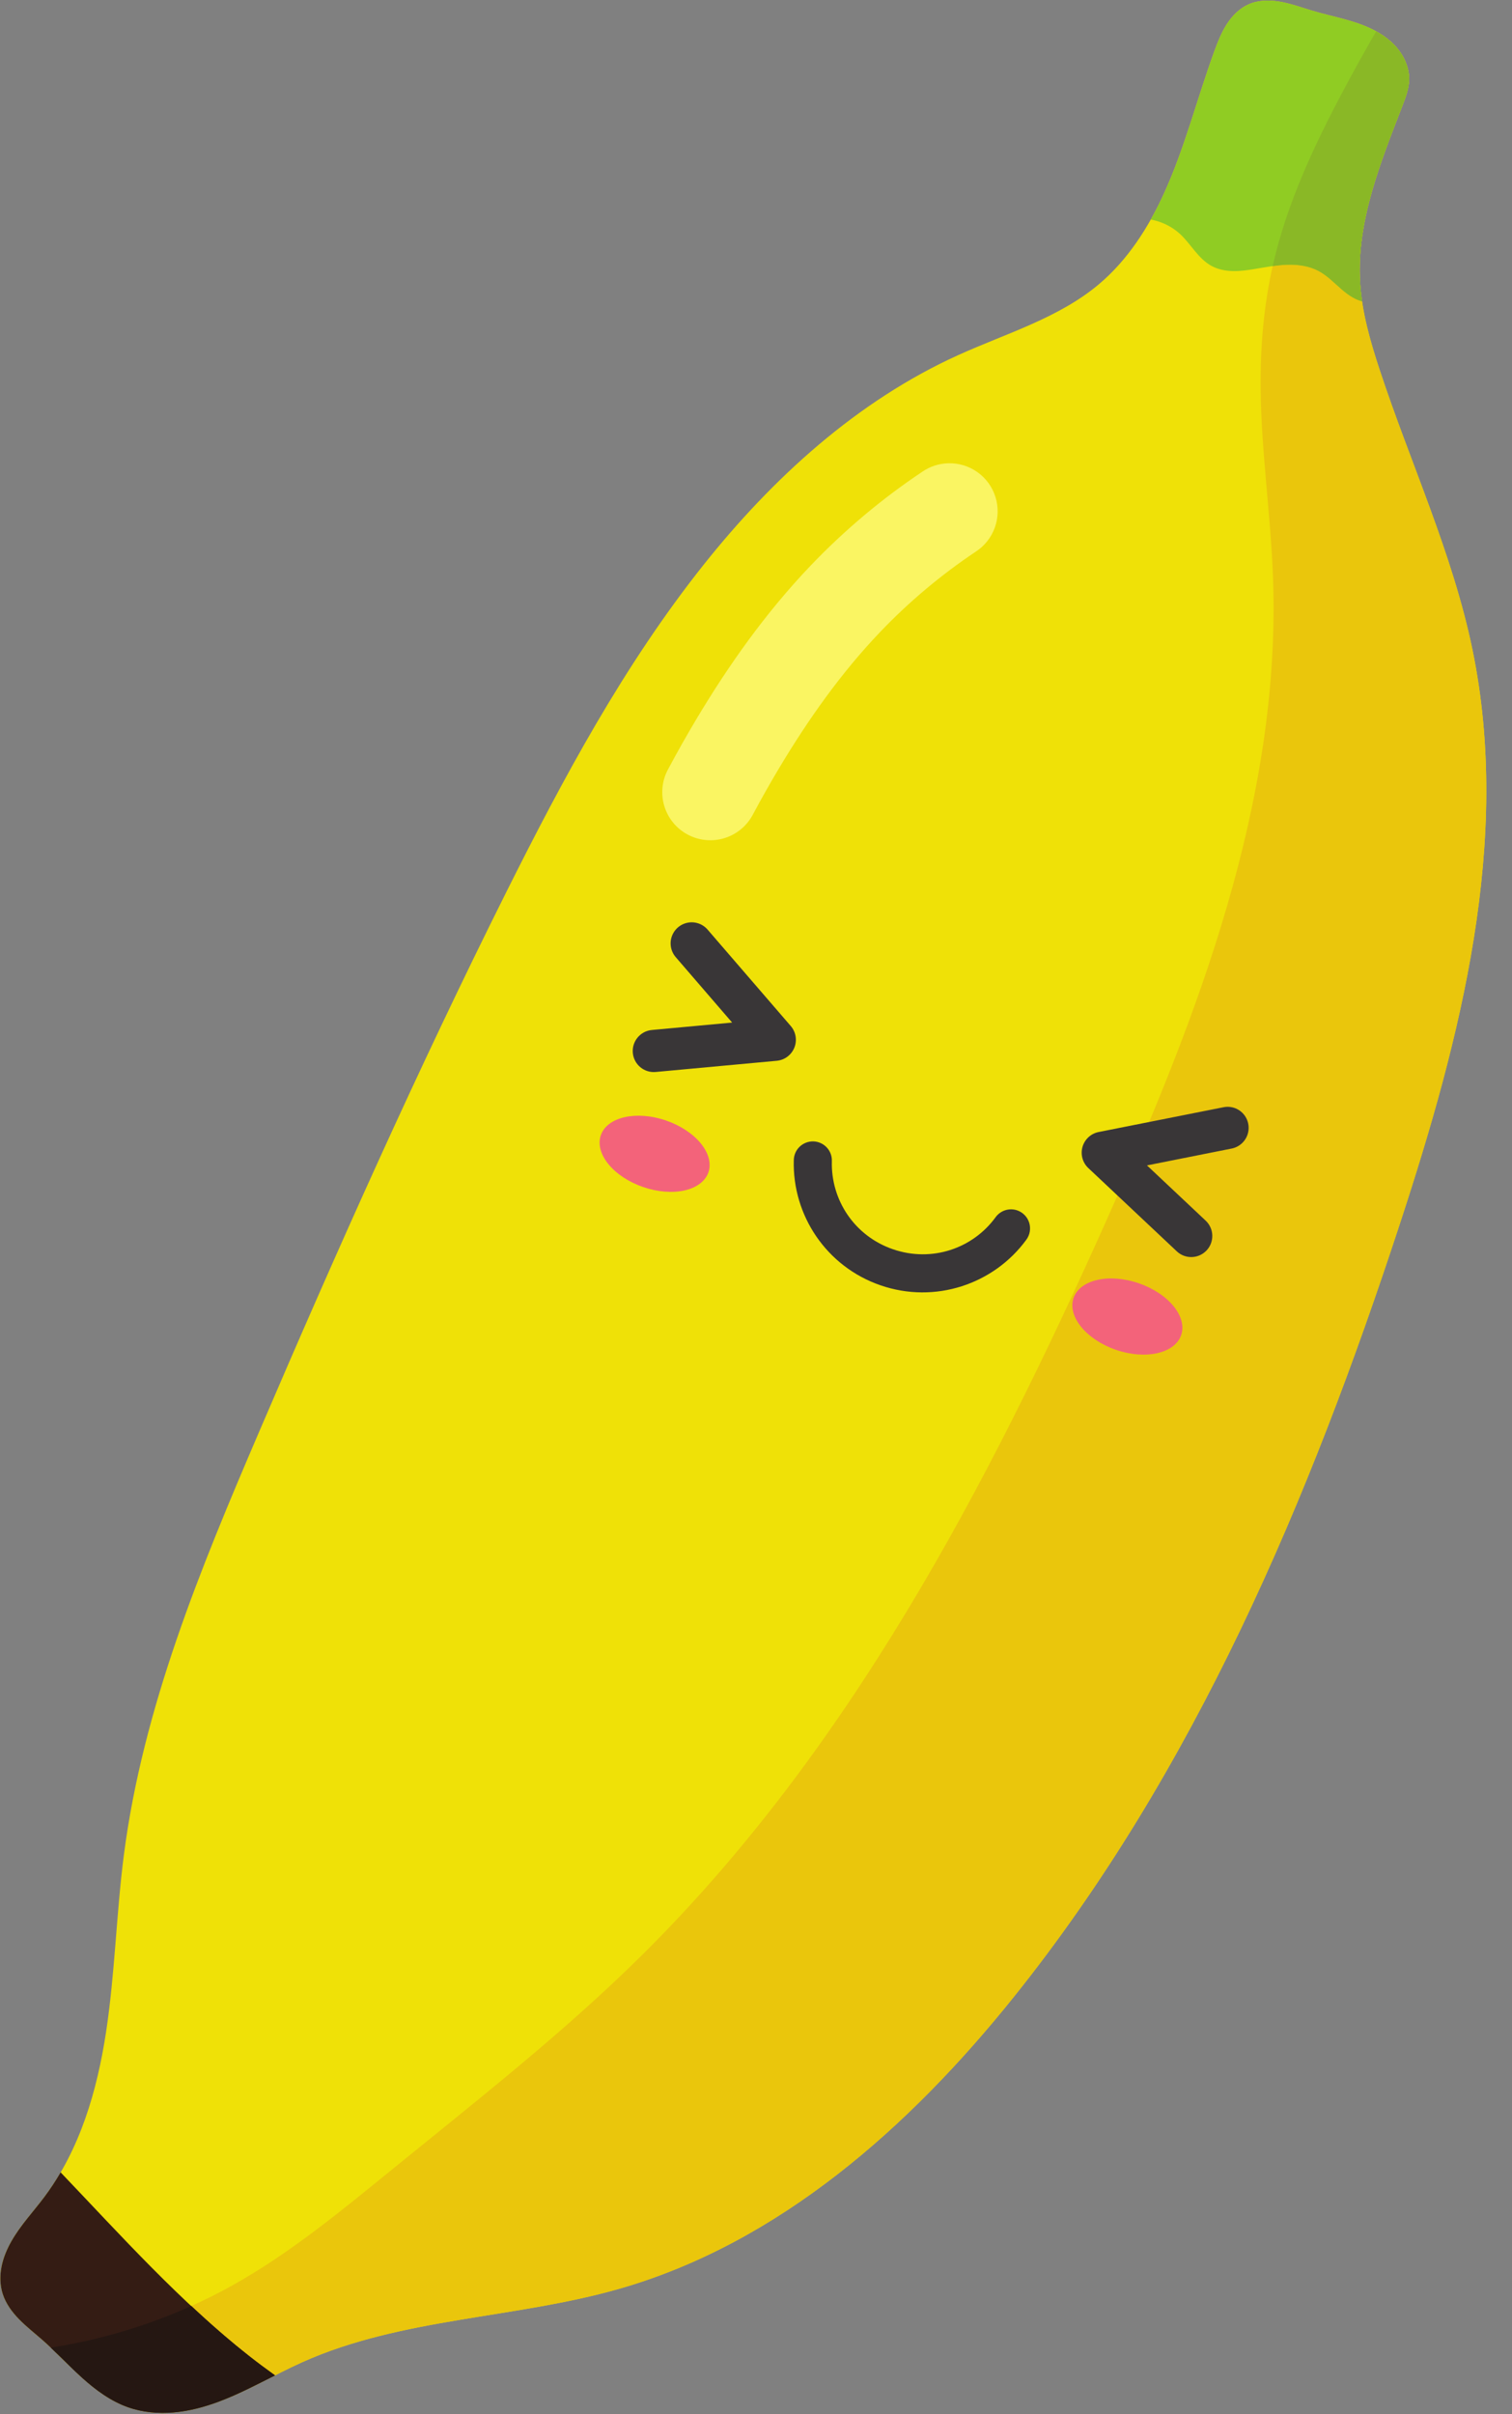
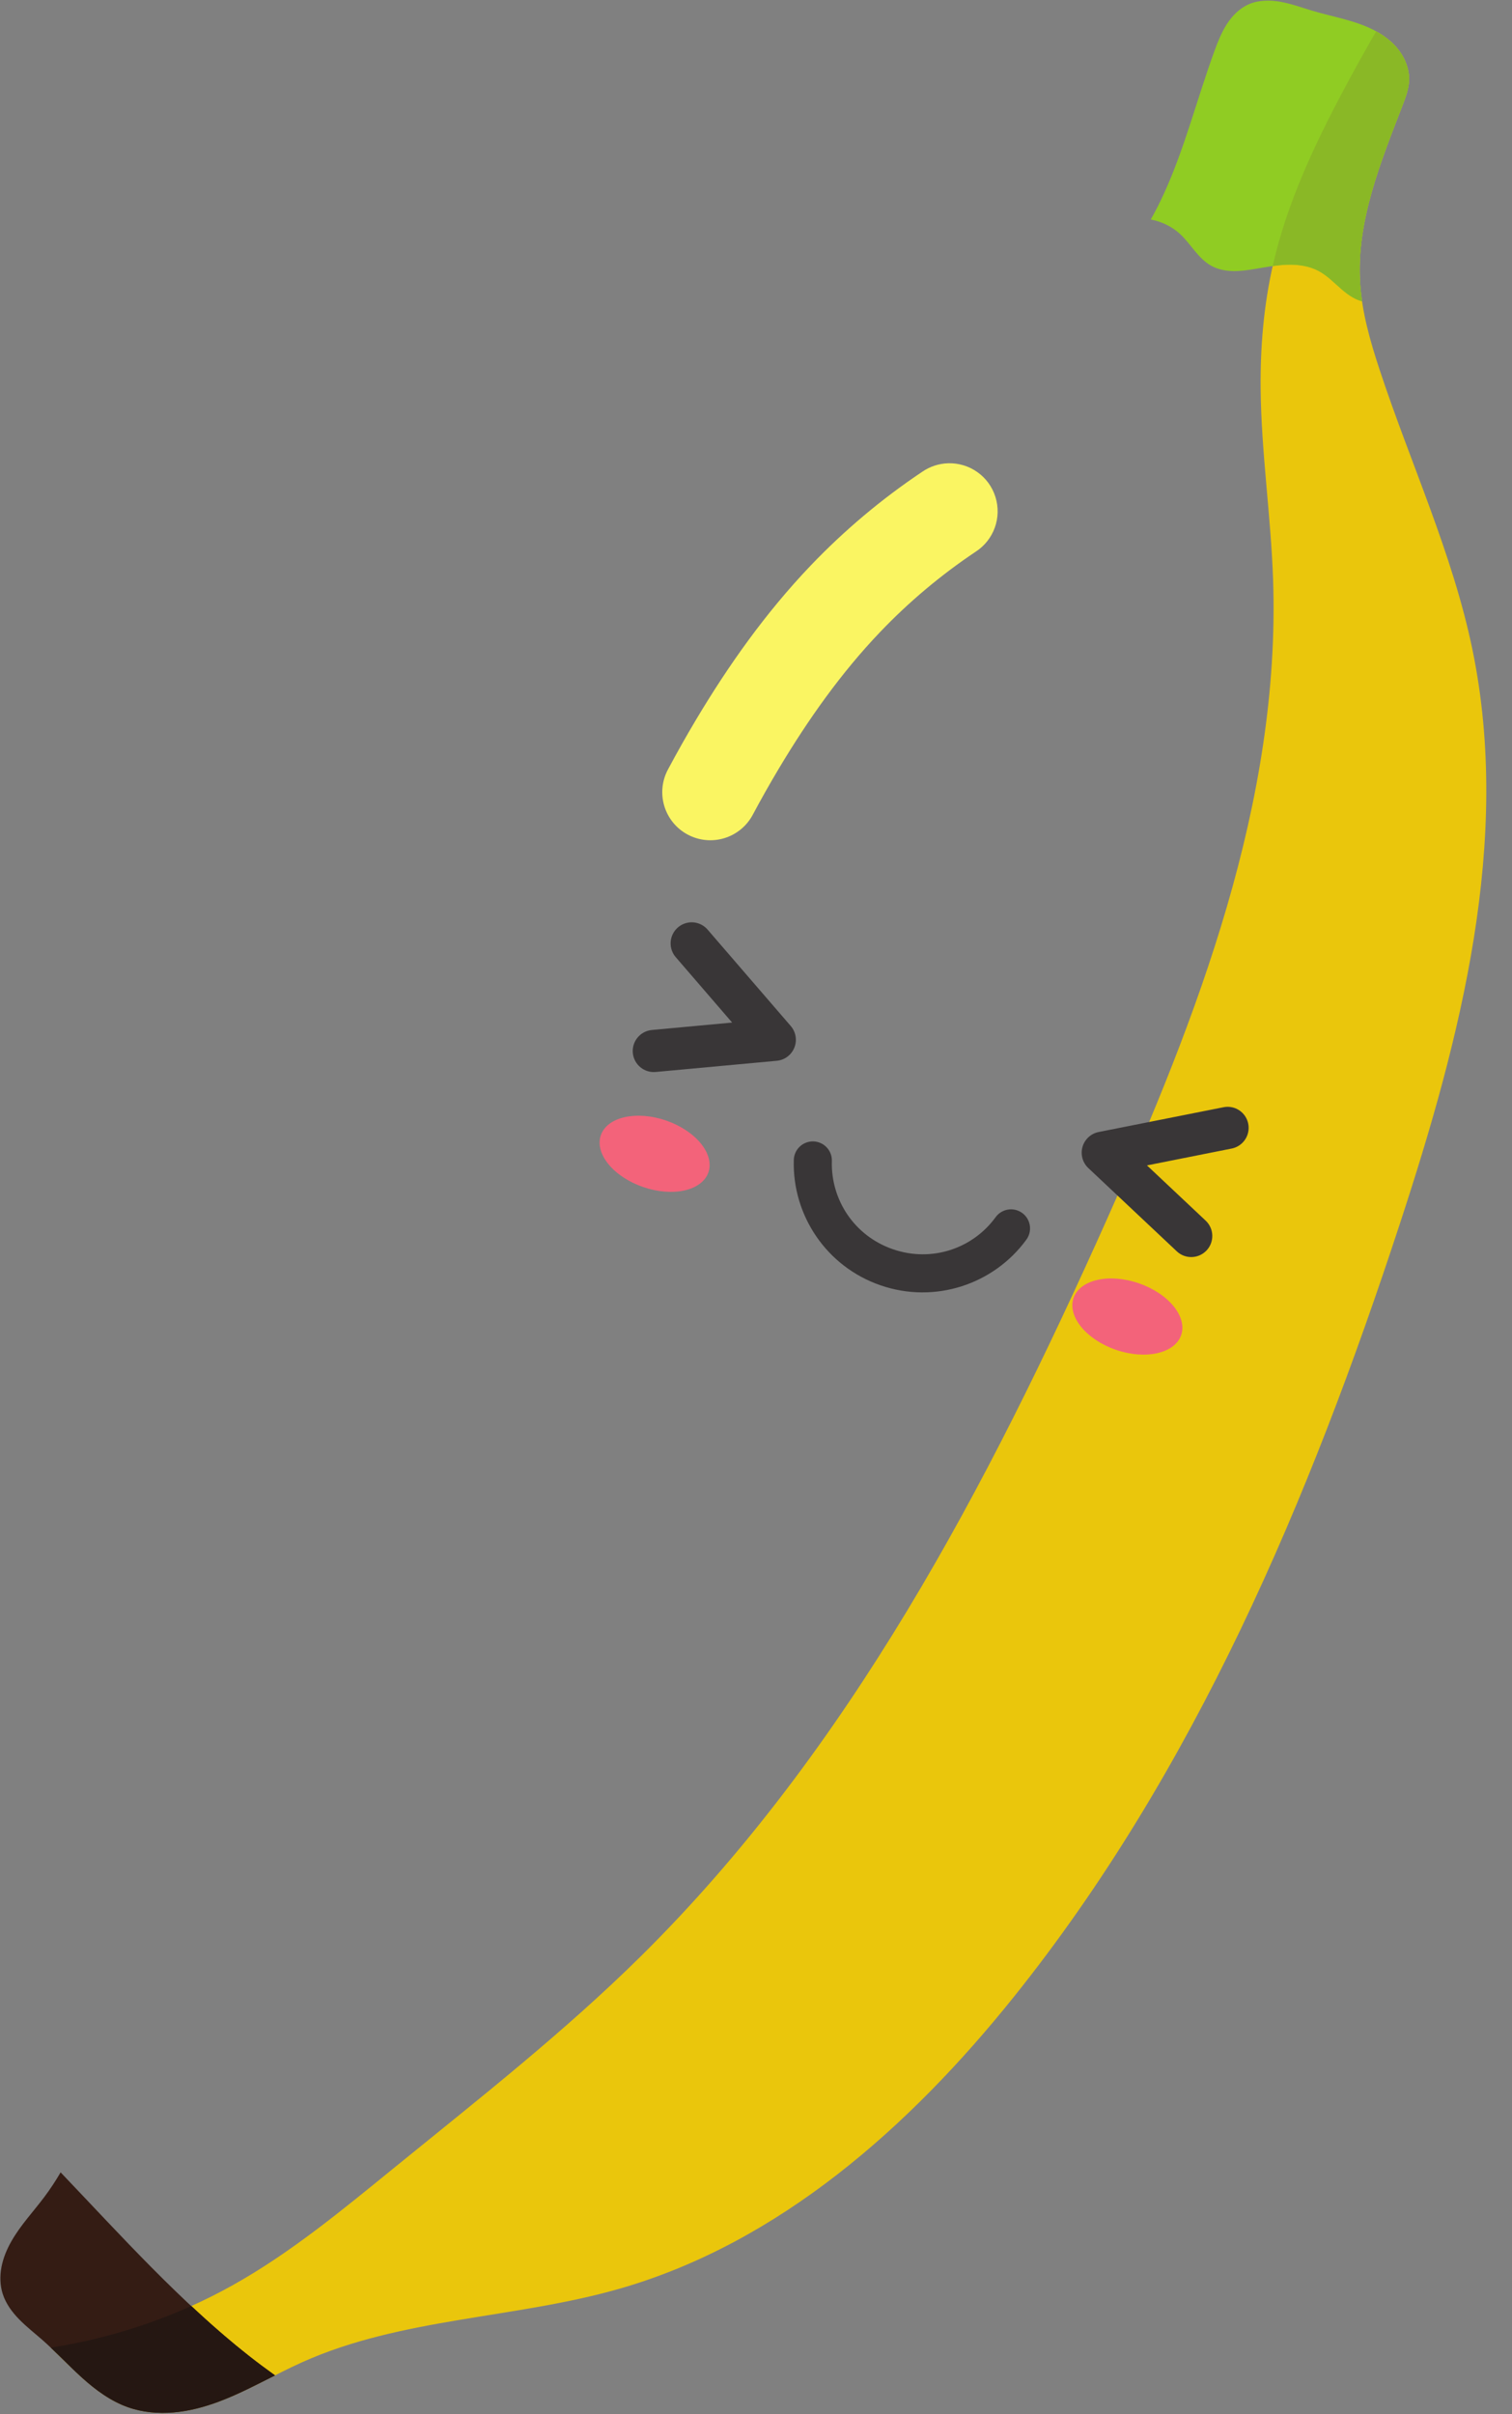
<svg xmlns="http://www.w3.org/2000/svg" height="400.3" preserveAspectRatio="xMidYMid meet" version="1.0" viewBox="132.7 55.9 250.8 400.3" width="250.8" zoomAndPan="magnify">
  <rect x="132.7" y="55.9" width="250.8" height="400.3" fill="#808080" stroke="none" />
  <g>
    <g id="change1_1">
-       <path d="M 182.852 447.578 C 199.336 440.188 218.168 440.375 235.531 435.379 C 261.973 427.773 283.613 408.523 300.828 387.059 C 330.887 349.578 349.922 304.477 364.898 258.824 C 374.992 228.051 383.488 195.273 376.926 163.559 C 373.621 147.609 366.641 132.688 361.543 117.215 C 359.973 112.457 358.574 107.59 358.289 102.59 C 357.727 92.523 361.691 82.828 365.32 73.422 C 365.844 72.082 366.355 70.707 366.418 69.27 C 366.508 67.484 365.836 65.711 364.766 64.281 C 363.695 62.852 362.234 61.746 360.648 60.922 C 357.48 59.27 353.879 58.715 350.453 57.703 C 348.707 57.188 346.988 56.547 345.199 56.215 C 343.41 55.883 341.5 55.879 339.836 56.609 C 338.316 57.273 337.102 58.504 336.207 59.891 C 335.309 61.277 334.699 62.832 334.133 64.383 C 331.27 72.219 329.25 80.371 325.785 87.961 C 323.203 93.613 319.766 98.984 315.02 102.996 C 308.324 108.645 299.633 111.164 291.652 114.777 C 274.879 122.379 260.863 135.156 249.395 149.566 C 236.211 166.141 226.125 184.938 216.652 203.879 C 201.977 233.234 188.594 263.215 175.656 293.371 C 165.945 316.008 156.387 339.094 153.242 363.523 C 151.988 373.27 151.77 383.141 150.289 392.859 C 148.812 402.578 145.961 412.332 140.055 420.191 C 138.223 422.629 136.109 424.871 134.598 427.52 C 133.844 428.84 133.242 430.266 132.953 431.762 C 132.664 433.258 132.691 434.832 133.16 436.281 C 133.684 437.902 134.727 439.309 135.922 440.523 C 137.113 441.738 138.465 442.789 139.746 443.91 C 142.023 445.914 144.082 448.156 146.336 450.184 C 148.59 452.215 151.09 454.059 153.949 455.062 C 156.363 455.914 158.973 456.141 161.523 455.918 C 164.074 455.695 166.57 455.031 168.969 454.137 C 173.77 452.352 178.18 449.672 182.852 447.578" fill="#efe107" />
-     </g>
+       </g>
    <g id="change2_1">
      <path d="M 360.969 61.102 C 359.113 64.309 357.309 67.547 355.57 70.82 C 350.672 80.02 346.199 89.562 343.871 99.723 C 342.32 106.477 341.738 113.434 341.805 120.367 C 341.91 130.945 343.512 141.453 343.871 152.023 C 345.125 188.832 331.383 224.383 316.344 258.004 C 296.527 302.301 273.492 346.203 238.969 380.305 C 226.191 392.922 212.023 404.016 198.094 415.34 C 189.52 422.309 180.969 429.414 171.328 434.805 C 161.984 440.031 151.695 443.531 141.117 445.176 C 142.871 446.832 144.543 448.57 146.332 450.184 C 148.59 452.215 151.086 454.059 153.945 455.062 C 156.359 455.914 158.973 456.141 161.52 455.918 C 164.07 455.695 166.57 455.031 168.969 454.137 C 173.766 452.352 178.176 449.672 182.852 447.578 C 199.336 440.188 218.168 440.379 235.531 435.383 C 261.973 427.773 283.613 408.527 300.828 387.062 C 330.887 349.578 349.922 304.477 364.898 258.82 C 374.992 228.051 383.488 195.273 376.926 163.559 C 373.621 147.609 366.641 132.688 361.543 117.215 C 359.973 112.461 358.57 107.59 358.289 102.586 C 357.723 92.523 361.691 82.828 365.32 73.422 C 365.844 72.082 366.359 70.707 366.422 69.27 C 366.492 67.484 365.836 65.715 364.766 64.281 C 363.77 62.949 362.426 61.906 360.969 61.102" fill="#eac60c" />
    </g>
    <g id="change3_1">
      <path d="M 142.754 416.109 C 141.93 417.516 141.039 418.883 140.055 420.191 C 138.223 422.629 136.109 424.871 134.598 427.52 C 133.844 428.844 133.246 430.266 132.953 431.762 C 132.664 433.258 132.688 434.832 133.156 436.281 C 133.68 437.902 134.723 439.309 135.918 440.523 C 137.113 441.738 138.461 442.789 139.742 443.91 C 142.02 445.914 144.078 448.156 146.332 450.184 C 148.586 452.215 151.086 454.059 153.945 455.062 C 156.359 455.914 158.973 456.141 161.52 455.918 C 164.07 455.695 166.566 455.031 168.969 454.137 C 172.191 452.938 175.246 451.336 178.32 449.777 C 176.863 448.734 175.422 447.668 174.016 446.559 C 162.57 437.555 152.816 426.637 142.754 416.109" fill="#341c14" />
    </g>
    <g id="change4_1">
      <path d="M 342.469 56.016 C 341.559 56.062 340.668 56.246 339.836 56.609 C 338.316 57.273 337.105 58.504 336.207 59.891 C 335.309 61.277 334.703 62.832 334.133 64.387 C 331.27 72.219 329.25 80.371 325.785 87.961 C 325.113 89.434 324.379 90.887 323.582 92.301 C 325.395 92.641 327.117 93.473 328.473 94.73 C 329.375 95.574 330.109 96.574 330.898 97.523 C 331.688 98.473 332.551 99.387 333.637 99.98 C 334.711 100.574 335.957 100.816 337.188 100.848 C 338.418 100.875 339.645 100.699 340.859 100.496 C 342.637 100.203 344.406 99.852 346.207 99.793 C 348.004 99.738 349.855 99.988 351.438 100.84 C 352.848 101.594 353.973 102.77 355.176 103.816 C 355.777 104.34 356.41 104.836 357.105 105.23 C 357.59 105.504 358.102 105.723 358.637 105.859 C 358.473 104.777 358.352 103.684 358.289 102.586 C 357.723 92.523 361.691 82.828 365.32 73.422 C 365.844 72.078 366.355 70.707 366.418 69.27 C 366.488 67.484 365.832 65.711 364.766 64.281 C 363.695 62.852 362.23 61.742 360.648 60.922 C 357.48 59.27 353.875 58.719 350.449 57.703 C 348.703 57.188 346.988 56.547 345.199 56.215 C 344.301 56.047 343.379 55.965 342.469 56.016" fill="#90cc23" />
    </g>
    <g id="change5_1">
      <path d="M 360.969 61.102 C 359.113 64.309 357.309 67.547 355.57 70.82 C 350.672 80.02 346.199 89.562 343.871 99.723 C 343.871 99.82 343.816 99.922 343.809 100.02 C 344.605 99.91 345.402 99.82 346.207 99.793 C 348.004 99.738 349.855 99.992 351.438 100.84 C 352.848 101.594 353.969 102.77 355.176 103.816 C 355.777 104.34 356.41 104.836 357.105 105.23 C 357.59 105.504 358.102 105.723 358.633 105.859 C 358.555 105.316 358.484 104.773 358.426 104.23 C 358.367 103.684 358.32 103.137 358.289 102.586 C 357.723 92.523 361.691 82.828 365.32 73.422 C 365.844 72.082 366.359 70.707 366.422 69.27 C 366.492 67.484 365.836 65.715 364.766 64.281 C 364.512 63.941 364.234 63.621 363.938 63.32 C 363.742 63.113 363.527 62.93 363.312 62.742 C 363.215 62.656 363.113 62.559 363.012 62.473 C 362.746 62.258 362.469 62.059 362.188 61.863 C 362.125 61.82 362.07 61.773 362.008 61.734 C 361.676 61.512 361.34 61.309 360.996 61.117 C 360.996 61.113 360.996 61.109 360.945 61.105 L 360.969 61.102" fill="#8ab826" />
    </g>
    <g id="change6_1">
      <path d="M 164.43 438.27 C 157.016 441.602 149.152 443.926 141.117 445.176 C 142.082 446.086 143.023 447.016 143.969 447.941 C 144.746 448.699 145.523 449.457 146.332 450.184 C 148.59 452.215 151.086 454.059 153.945 455.062 C 156.359 455.914 158.973 456.141 161.52 455.918 C 164.07 455.695 166.57 455.031 168.969 454.137 C 169.684 453.871 170.383 453.582 171.082 453.281 C 171.348 453.164 171.617 453.043 171.883 452.93 C 172.234 452.77 172.59 452.605 172.941 452.441 C 173.672 452.098 174.398 451.738 175.121 451.379 C 176.133 450.875 177.137 450.375 178.145 449.867 C 178.203 449.836 178.262 449.805 178.32 449.777 C 176.867 448.734 175.426 447.668 174.02 446.559 C 170.691 443.941 167.52 441.152 164.434 438.27 L 164.43 438.27" fill="#251712" />
    </g>
    <g id="change7_1">
      <path d="M 289.941 132.719 C 288.418 132.77 286.938 133.254 285.684 134.121 C 278.957 138.613 272.738 143.848 267.152 149.695 C 259.691 157.508 253.523 166.242 248.172 175.207 C 246.555 177.918 245.008 180.664 243.52 183.449 C 242.504 185.312 242.277 187.508 242.887 189.543 C 243.496 191.578 244.891 193.285 246.766 194.285 C 248.637 195.285 250.832 195.5 252.863 194.875 C 254.895 194.254 256.594 192.844 257.582 190.965 C 258.949 188.402 260.379 185.871 261.867 183.375 C 266.789 175.129 272.289 167.395 278.676 160.711 C 283.453 155.707 288.789 151.223 294.543 147.379 C 297.551 145.43 298.891 141.719 297.816 138.301 C 296.746 134.879 293.52 132.598 289.941 132.719" fill="#faf562" />
    </g>
    <g id="change8_1">
      <path d="M 250.211 250.285 C 249.703 251.75 248.281 252.828 246.254 253.289 C 244.223 253.746 241.75 253.547 239.387 252.73 C 237.016 251.918 234.949 250.555 233.629 248.945 C 232.309 247.332 231.855 245.605 232.359 244.145 C 233.406 241.098 238.254 240.004 243.18 241.699 C 245.547 242.512 247.617 243.875 248.938 245.488 C 250.254 247.098 250.711 248.824 250.211 250.285" fill="#f3637a" />
    </g>
    <g id="change8_2">
      <path d="M 328.625 277.273 C 327.574 280.32 322.73 281.414 317.801 279.719 C 312.871 278.023 309.727 274.176 310.773 271.129 C 311.824 268.082 316.668 266.988 321.598 268.688 C 323.965 269.5 326.035 270.863 327.352 272.473 C 328.672 274.082 329.129 275.809 328.625 277.273" fill="#f3637a" />
    </g>
    <g id="change9_1">
      <path d="M 301.387 256.582 C 300.07 256.152 298.629 256.629 297.824 257.758 C 294.043 262.926 287.262 265.262 280.824 263.047 C 274.41 260.844 270.516 254.855 270.684 248.484 C 270.727 247.633 270.426 246.801 269.848 246.176 C 269.266 245.547 268.461 245.184 267.609 245.16 C 266.754 245.141 265.93 245.465 265.32 246.059 C 264.711 246.652 264.367 247.473 264.367 248.324 C 264.133 257.395 269.758 265.93 278.766 269.027 C 287.805 272.141 297.535 268.844 302.922 261.488 C 303.535 260.676 303.719 259.617 303.414 258.641 C 303.113 257.668 302.355 256.902 301.387 256.582" fill="#393637" />
    </g>
    <g id="change9_2">
      <path d="M 248.371 208.961 C 246.883 208.543 245.293 209.16 244.469 210.473 C 243.648 211.789 243.789 213.488 244.816 214.645 L 254.141 225.457 L 240.828 226.688 C 239.902 226.773 239.051 227.223 238.461 227.938 C 237.867 228.648 237.582 229.57 237.668 230.496 C 237.754 231.418 238.203 232.27 238.918 232.863 C 239.633 233.453 240.551 233.738 241.477 233.648 L 261.547 231.793 C 262.848 231.672 263.973 230.832 264.461 229.617 C 264.949 228.406 264.719 227.02 263.867 226.031 L 250.105 210.082 C 249.652 209.543 249.051 209.152 248.371 208.961" fill="#393637" />
    </g>
    <g id="change9_3">
      <path d="M 337.648 239.684 C 339.086 240.273 339.957 241.738 339.797 243.277 C 339.637 244.82 338.48 246.07 336.957 246.355 L 322.953 249.141 L 332.688 258.301 C 333.363 258.938 333.762 259.816 333.785 260.742 C 333.812 261.668 333.473 262.57 332.836 263.242 C 332.199 263.918 331.32 264.312 330.395 264.34 C 329.469 264.367 328.57 264.027 327.895 263.387 L 313.219 249.578 C 312.266 248.68 311.898 247.324 312.258 246.07 C 312.621 244.812 313.652 243.859 314.938 243.605 L 335.598 239.504 C 336.285 239.355 337 239.418 337.652 239.684 L 337.648 239.684" fill="#393637" />
    </g>
  </g>
</svg>